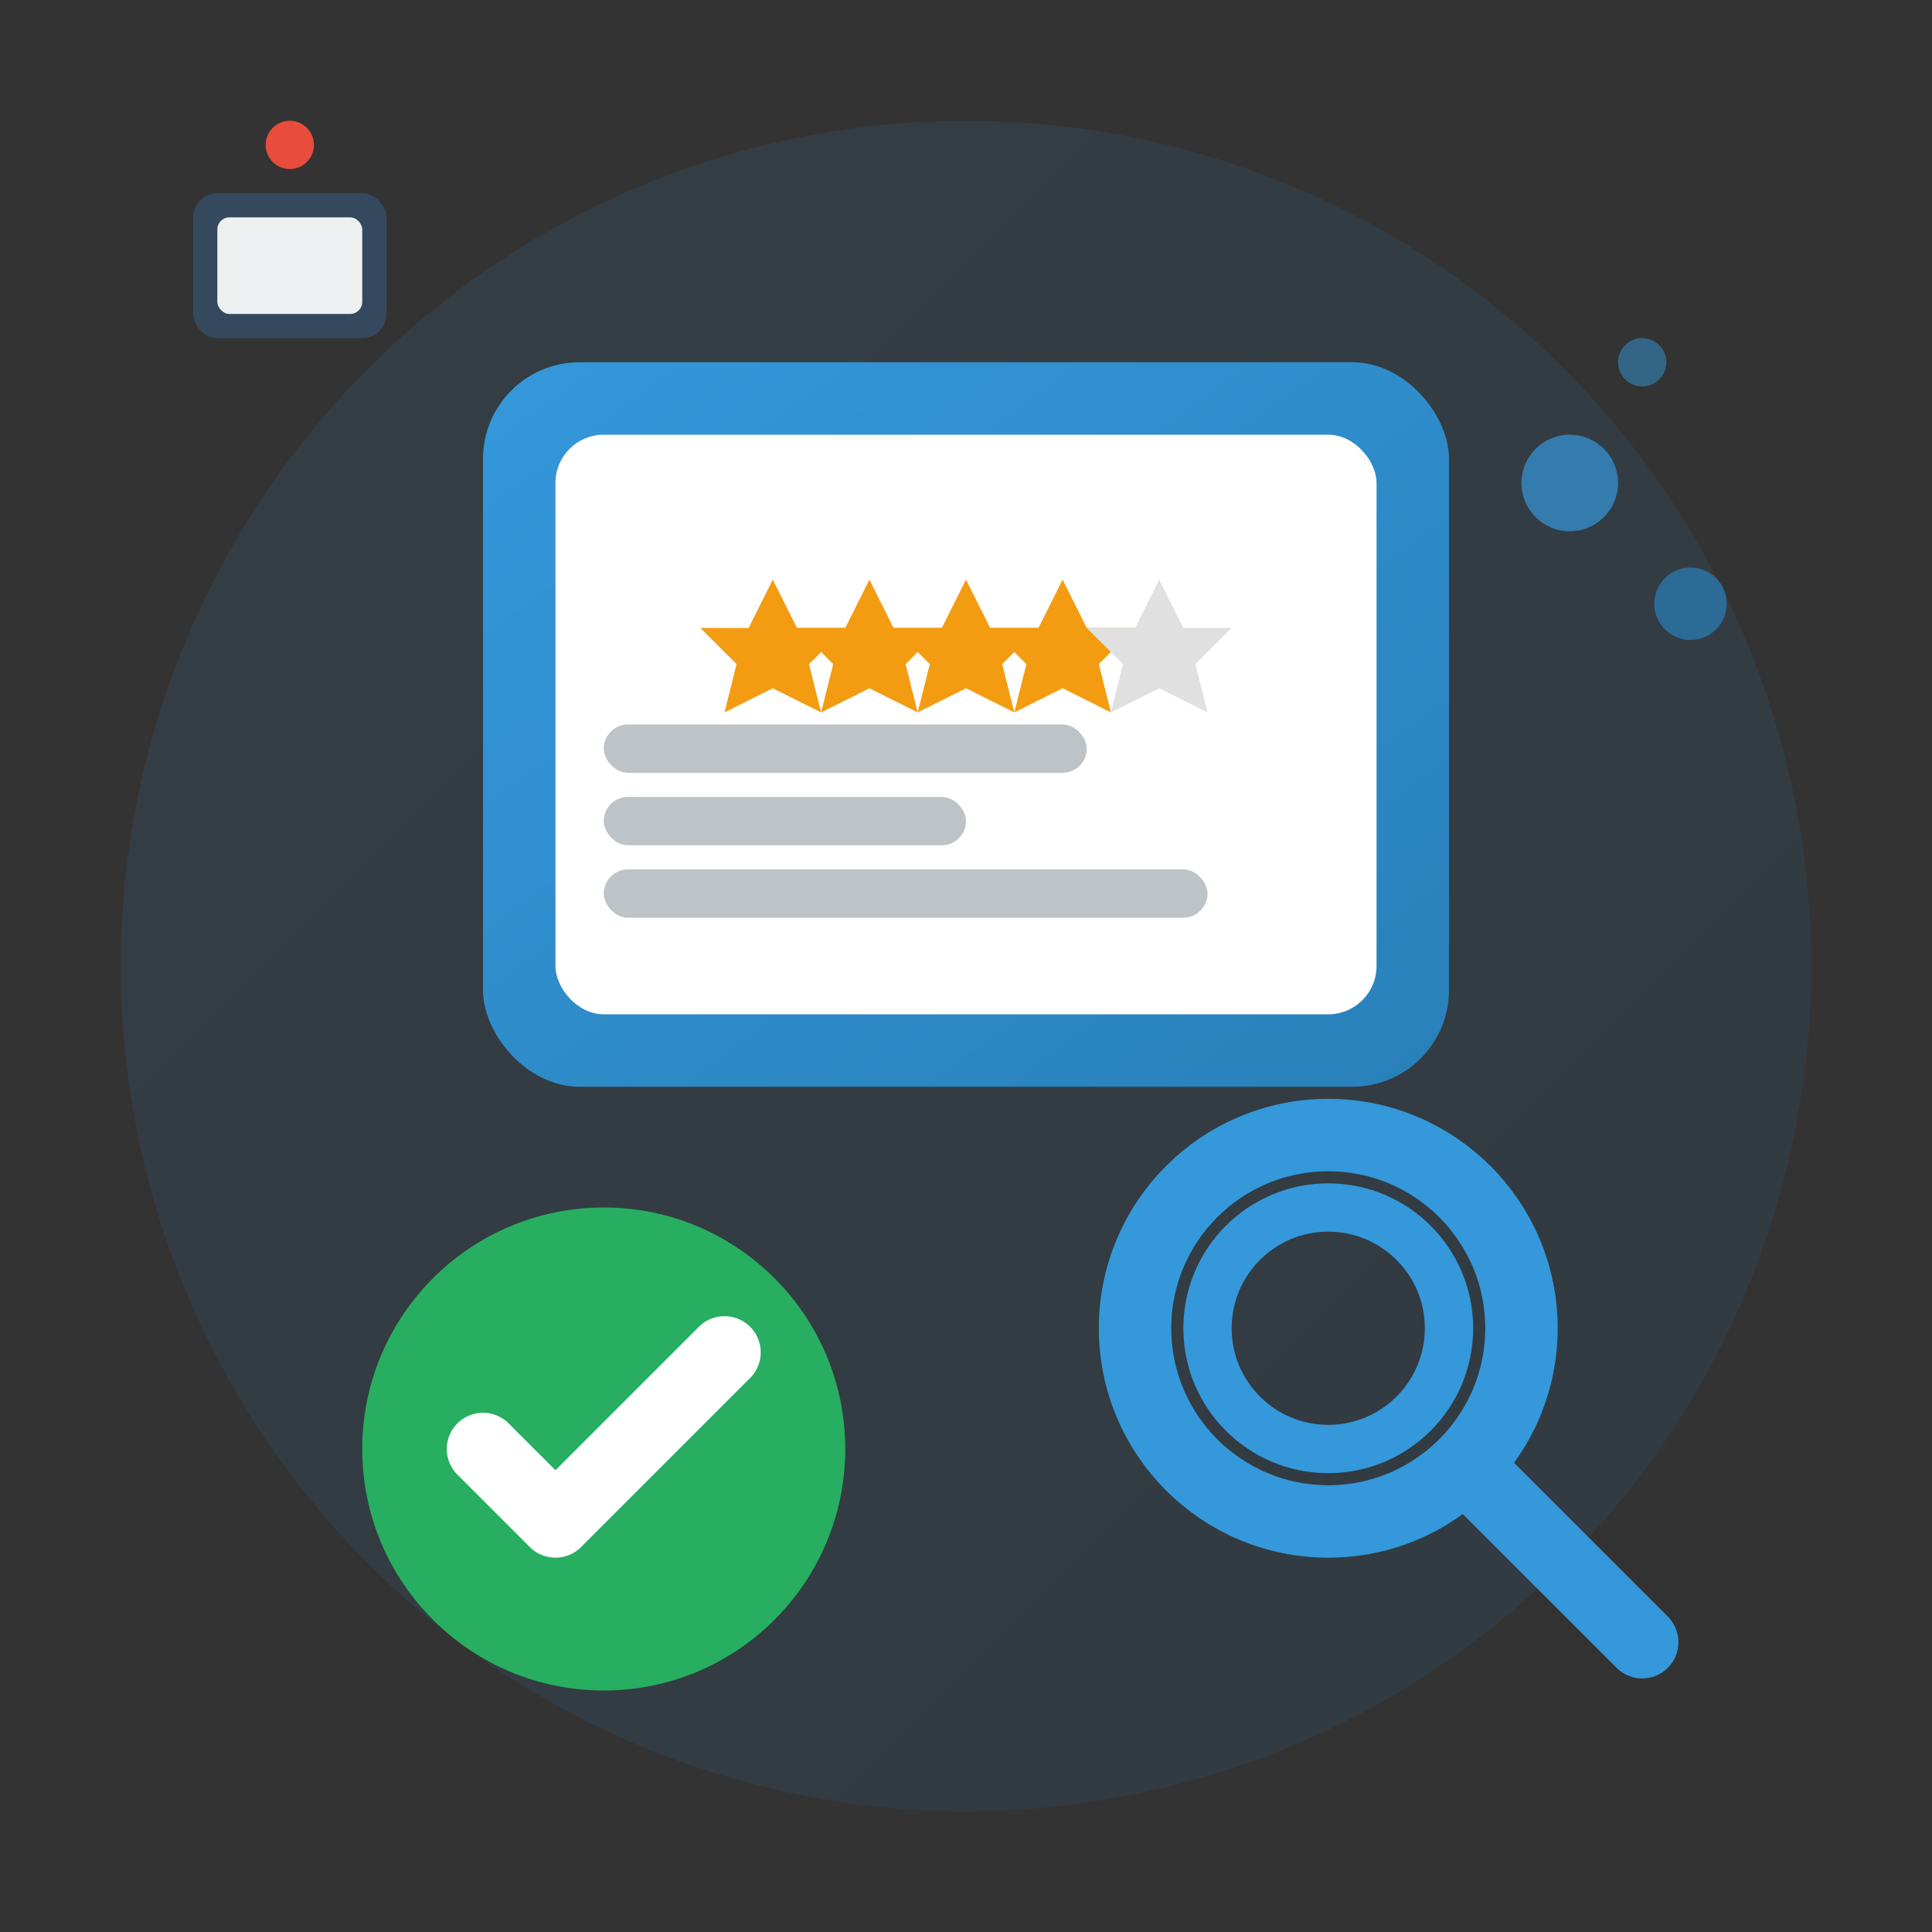
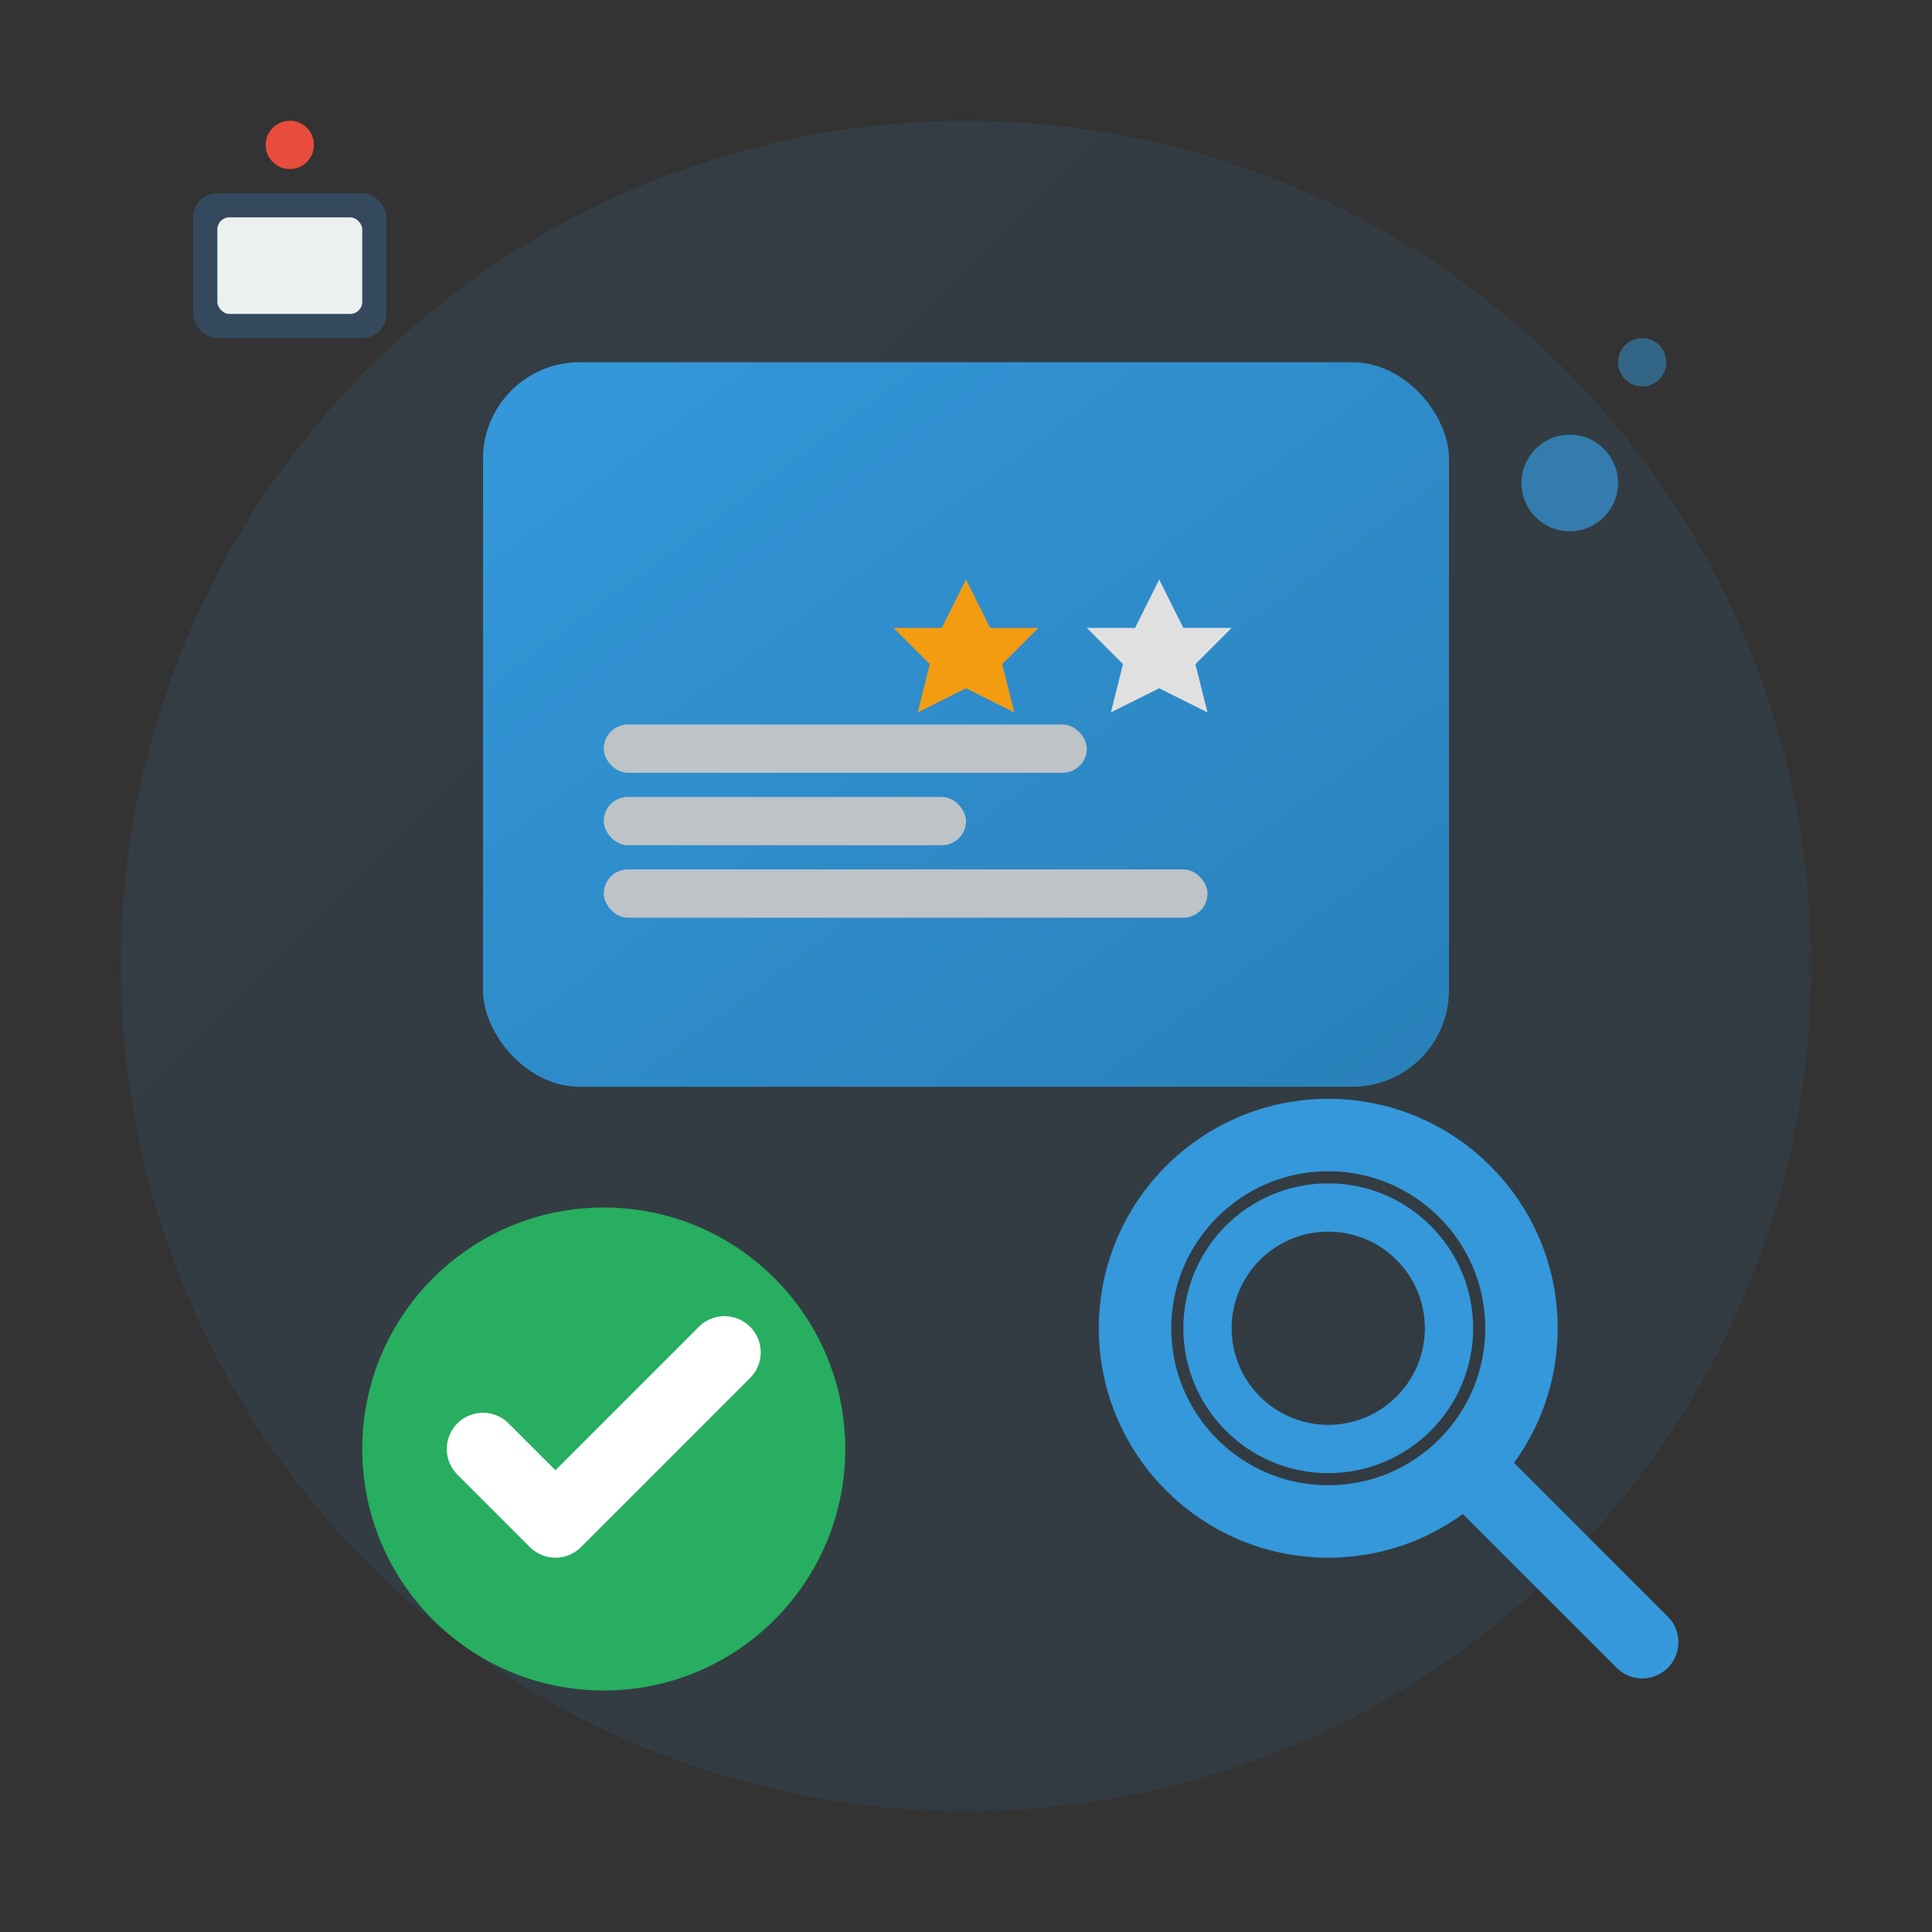
<svg xmlns="http://www.w3.org/2000/svg" width="80" height="80" viewBox="0 0 80 80" fill="none">
  <rect x="0" y="0" width="80" height="80" fill="#333333" stroke="none" />
  <defs>
    <linearGradient id="reviewGradient" x1="0%" y1="0%" x2="100%" y2="100%">
      <stop offset="0%" style="stop-color:#3498db;stop-opacity:1" />
      <stop offset="100%" style="stop-color:#2980b9;stop-opacity:1" />
    </linearGradient>
  </defs>
  <circle cx="40" cy="40" r="35" fill="url(#reviewGradient)" opacity="0.1" />
  <rect x="20" y="15" width="40" height="30" rx="4" fill="url(#reviewGradient)" />
-   <rect x="23" y="18" width="34" height="24" rx="2" fill="#ffffff" />
  <g transform="translate(28, 23)">
-     <polygon points="4,1 5,3 7,3 5.5,4.5 6,6.5 4,5.5 2,6.5 2.5,4.5 1,3 3,3" fill="#f39c12" />
-     <polygon points="8,1 9,3 11,3 9.5,4.5 10,6.5 8,5.5 6,6.5 6.5,4.5 5,3 7,3" fill="#f39c12" />
    <polygon points="12,1 13,3 15,3 13.5,4.5 14,6.5 12,5.5 10,6.5 10.5,4.5 9,3 11,3" fill="#f39c12" />
-     <polygon points="16,1 17,3 19,3 17.5,4.5 18,6.5 16,5.5 14,6.5 14.5,4.5 13,3 15,3" fill="#f39c12" />
    <polygon points="20,1 21,3 23,3 21.5,4.5 22,6.5 20,5.5 18,6.5 18.5,4.5 17,3 19,3" fill="#e0e0e0" />
  </g>
  <rect x="25" y="30" width="20" height="2" rx="1" fill="#bdc3c7" />
  <rect x="25" y="33" width="15" height="2" rx="1" fill="#bdc3c7" />
  <rect x="25" y="36" width="25" height="2" rx="1" fill="#bdc3c7" />
  <circle cx="55" cy="55" r="8" fill="none" stroke="#3498db" stroke-width="3" />
  <circle cx="55" cy="55" r="5" fill="none" stroke="#3498db" stroke-width="2" />
  <line x1="61" y1="61" x2="68" y2="68" stroke="#3498db" stroke-width="3" stroke-linecap="round" />
  <circle cx="25" cy="60" r="10" fill="#27ae60" />
  <polyline points="20,60 23,63 30,56" stroke="white" stroke-width="3" fill="none" stroke-linecap="round" stroke-linejoin="round" />
  <rect x="8" y="8" width="8" height="6" rx="1" fill="#34495e" />
  <rect x="9" y="9" width="6" height="4" rx="0.5" fill="#ecf0f1" />
  <circle cx="12" cy="6" r="1" fill="#e74c3c" />
  <circle cx="65" cy="20" r="2" fill="#3498db" opacity="0.7" />
-   <circle cx="70" cy="25" r="1.5" fill="#2980b9" opacity="0.7" />
  <circle cx="68" cy="15" r="1" fill="#3498db" opacity="0.5" />
</svg>